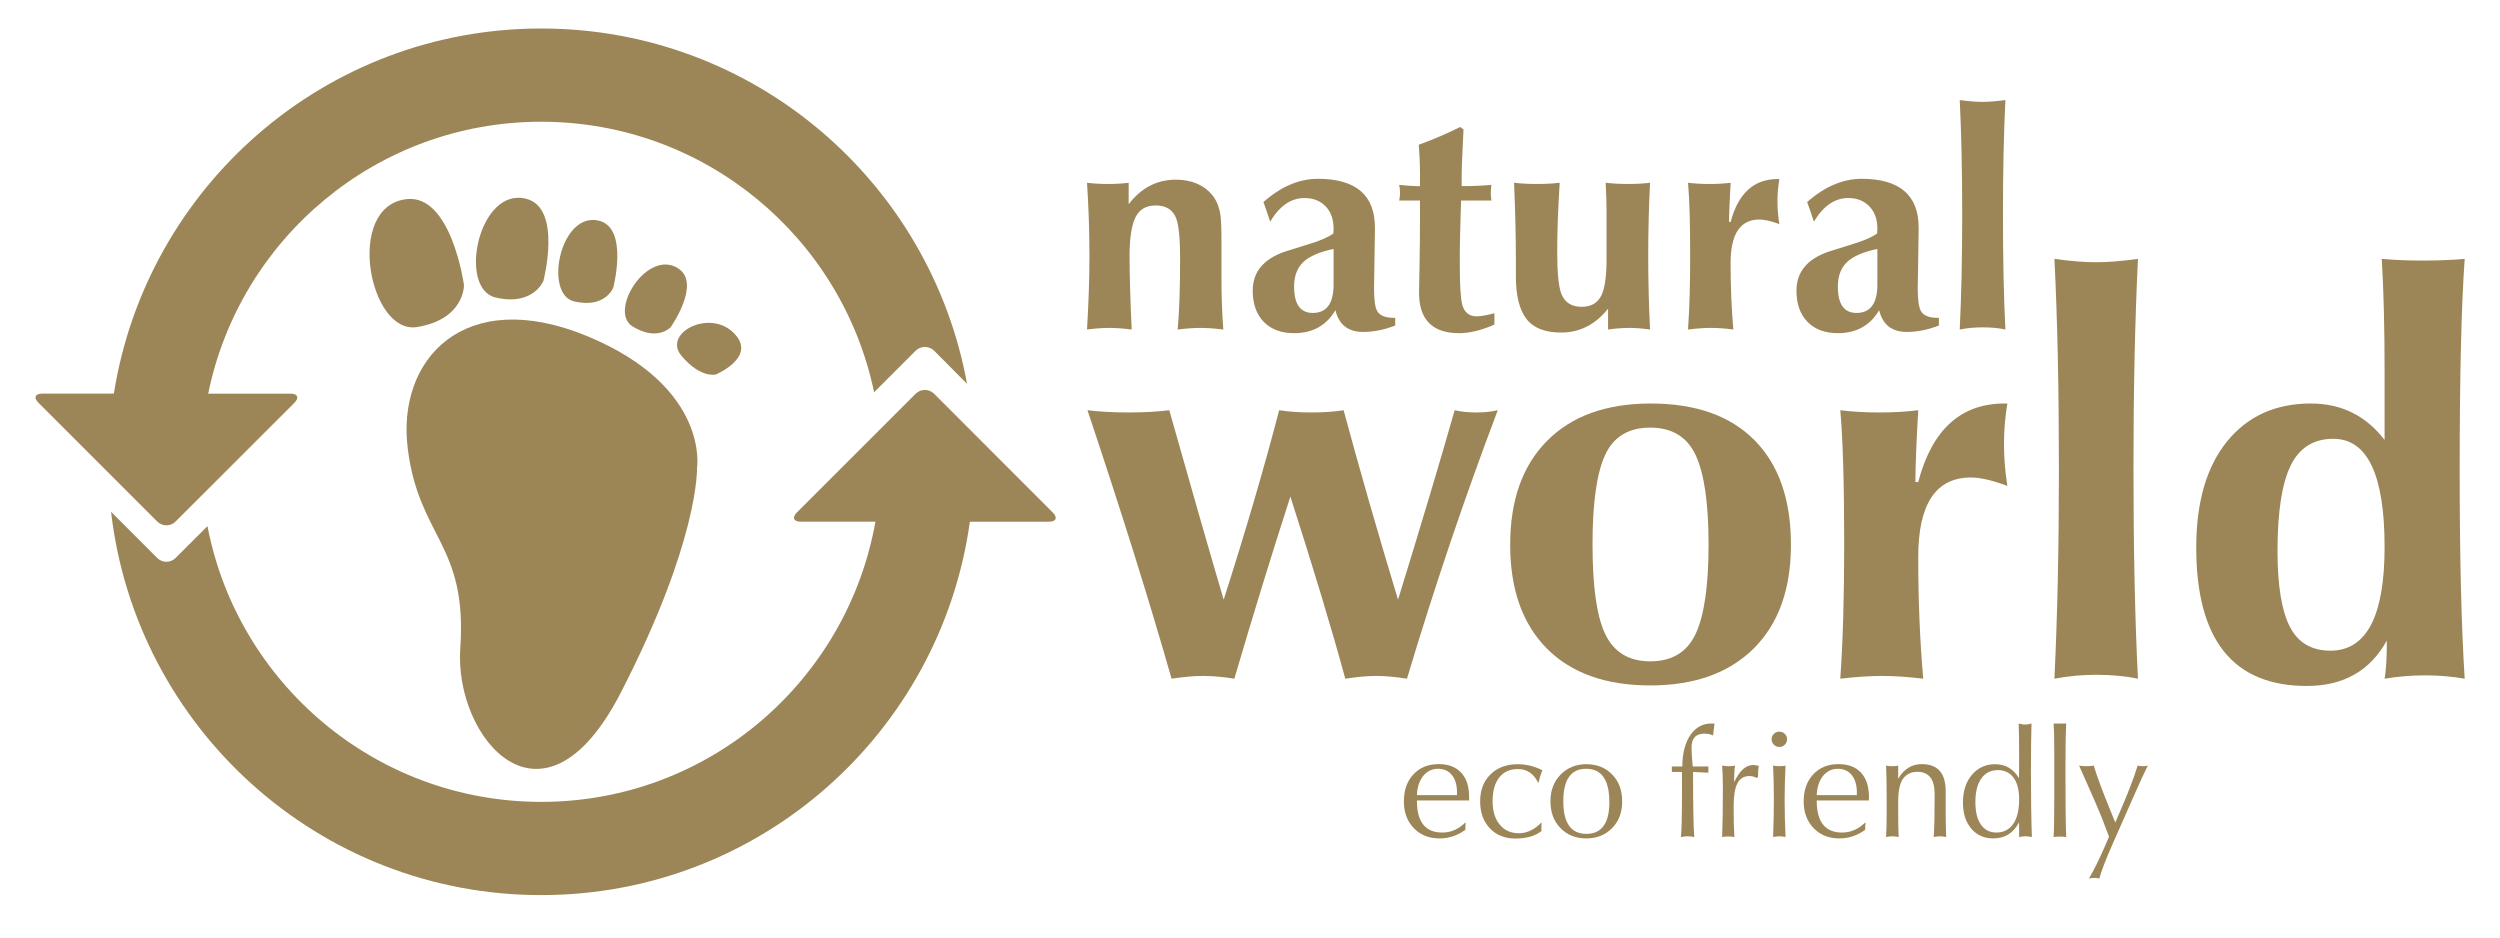
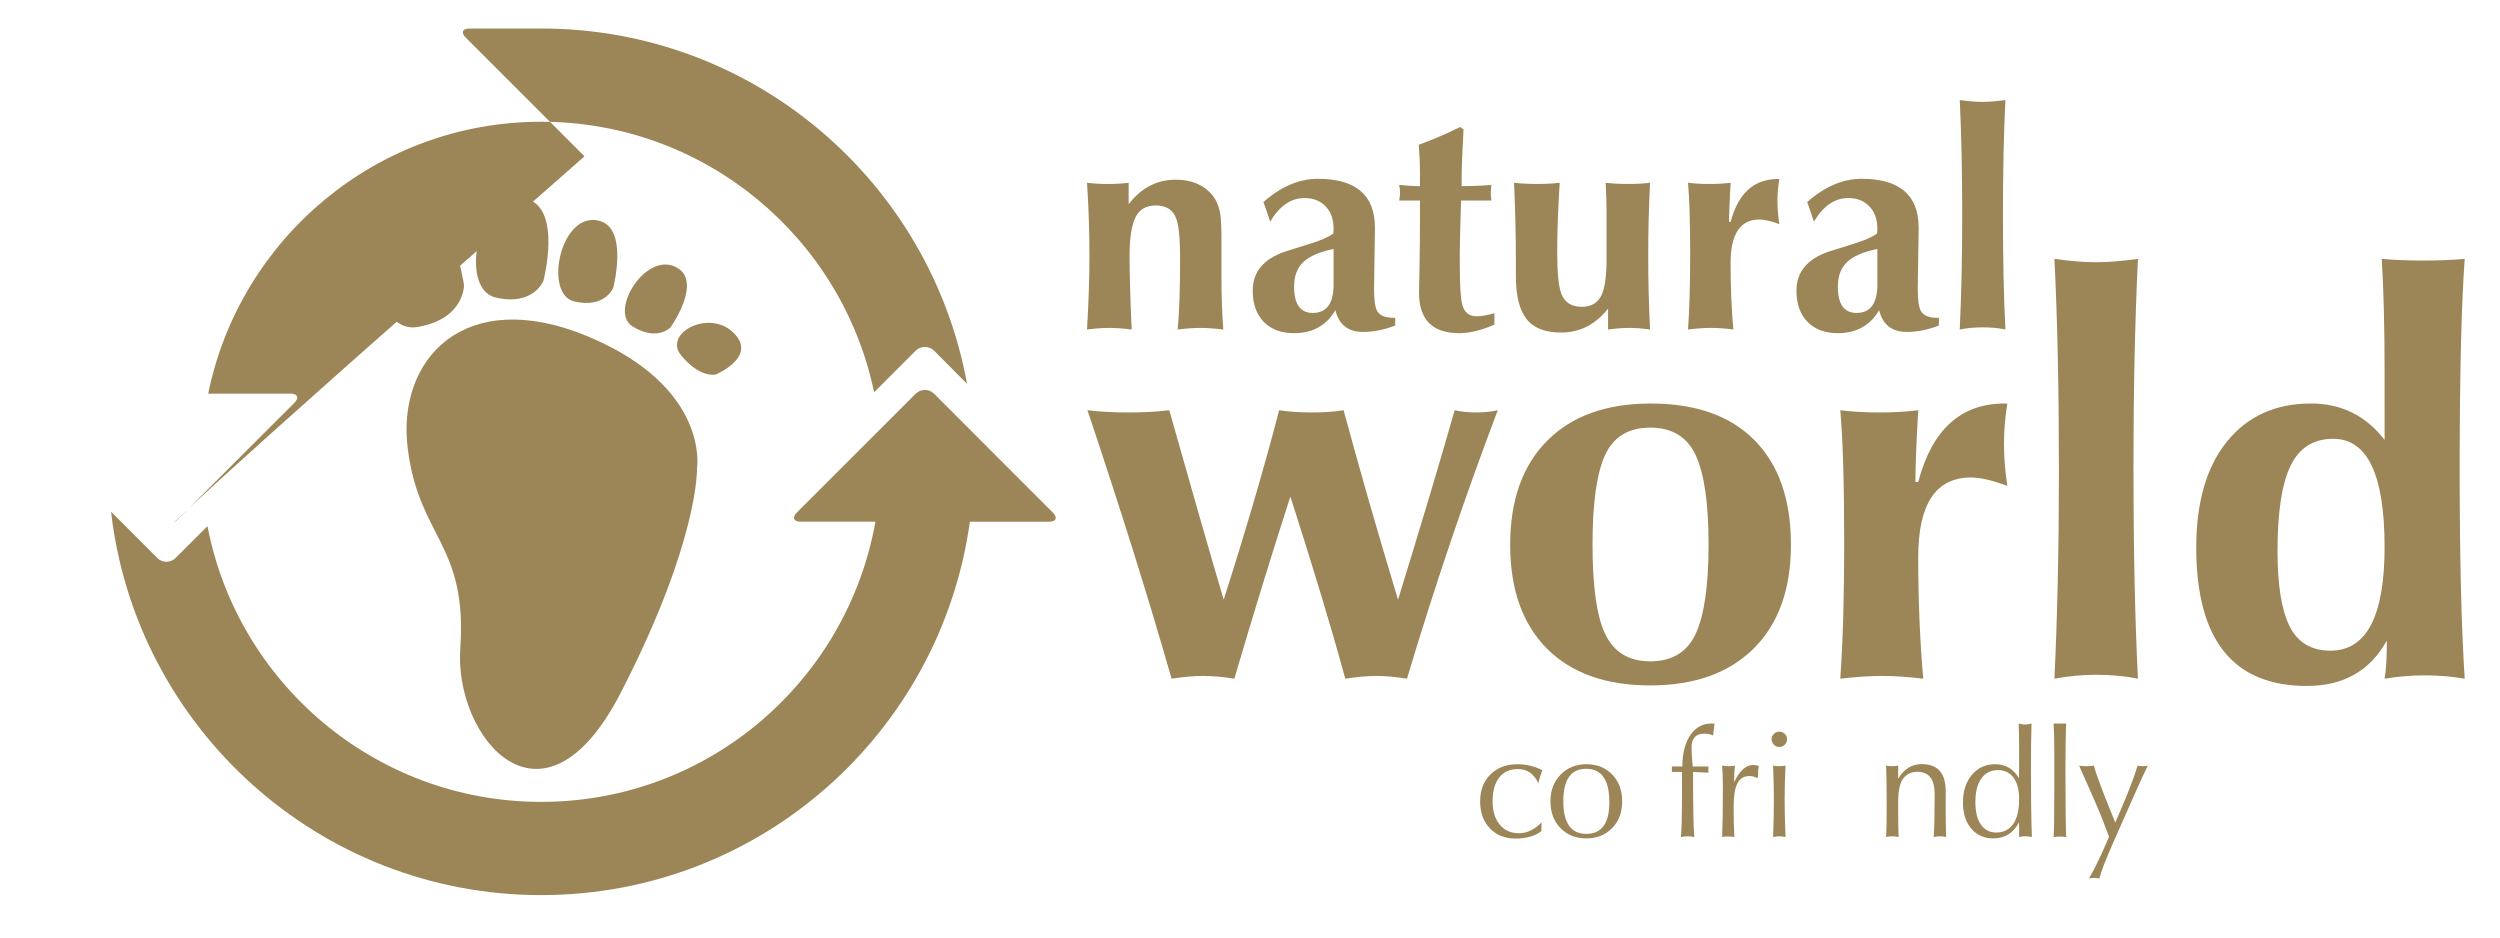
<svg xmlns="http://www.w3.org/2000/svg" version="1.1" id="Ebene_1" x="0px" y="0px" width="200px" height="75px" viewBox="0 0 200 75" enable-background="new 0 0 200 75" xml:space="preserve">
  <g>
    <g>
-       <path fill="#9C8657" d="M117.229,66.385c-0.629,0.458-1.316,0.688-2.061,0.688c-0.85,0-1.537-0.271-2.064-0.823    c-0.529-0.547-0.793-1.26-0.793-2.13c0-0.906,0.254-1.629,0.764-2.175c0.51-0.541,1.182-0.816,2.023-0.816    c0.773,0,1.373,0.227,1.795,0.684c0.426,0.456,0.639,1.109,0.639,1.956c0,0.023,0,0.067,0,0.134    c-0.012,0.055-0.014,0.101-0.014,0.133h-4.164v0.033c0,1.691,0.676,2.535,2.031,2.535c0.697,0,1.318-0.276,1.865-0.823    c-0.012,0.206-0.021,0.364-0.021,0.457V66.385z M113.354,63.608h3.207v-0.203c0-0.602-0.135-1.064-0.408-1.402    c-0.271-0.333-0.643-0.501-1.115-0.501c-0.465,0-0.855,0.188-1.172,0.558C113.549,62.455,113.377,62.971,113.354,63.608z" />
      <path fill="#9C8657" d="M123.32,66.481c-0.518,0.403-1.207,0.604-2.074,0.604c-0.844,0-1.533-0.271-2.049-0.811    c-0.52-0.542-0.785-1.261-0.785-2.155c0-0.906,0.277-1.629,0.826-2.167c0.549-0.545,1.275-0.814,2.18-0.814    c0.695,0,1.352,0.164,1.975,0.486c-0.129,0.299-0.238,0.648-0.326,1.039c-0.338-0.755-0.889-1.138-1.641-1.138    c-0.635,0-1.133,0.224-1.486,0.672c-0.357,0.449-0.531,1.087-0.531,1.909c0,0.791,0.191,1.414,0.574,1.869    c0.381,0.459,0.891,0.684,1.529,0.684c0.641,0,1.248-0.289,1.82-0.871c-0.018,0.229-0.023,0.375-0.023,0.448    C123.309,66.35,123.311,66.432,123.32,66.481z" />
      <path fill="#9C8657" d="M126.908,67.072c-0.844,0-1.531-0.271-2.068-0.823c-0.537-0.547-0.805-1.264-0.805-2.143    c0-0.874,0.273-1.586,0.814-2.139c0.547-0.552,1.23-0.83,2.059-0.83c0.844,0,1.533,0.274,2.066,0.825    c0.535,0.547,0.801,1.263,0.801,2.144c0,0.888-0.27,1.606-0.811,2.148C128.424,66.802,127.74,67.072,126.908,67.072z     M126.908,66.709c1.223,0,1.84-0.843,1.84-2.53c0-1.786-0.619-2.677-1.855-2.677c-1.217,0-1.828,0.862-1.828,2.591    C125.064,65.837,125.676,66.709,126.908,66.709z" />
      <path fill="#9C8657" d="M134.475,66.964c0.055-0.509,0.084-1.738,0.084-3.68v-1.529c-0.186,0-0.453,0-0.812,0v-0.436    c0.244,0,0.414,0,0.51,0c0.043,0,0.098,0,0.17,0s0.125,0,0.158,0c0.006-1.075,0.23-1.927,0.664-2.544    c0.42-0.597,0.98-0.896,1.672-0.896c0.105,0,0.186,0.004,0.242,0.013l-0.121,0.946c-0.203-0.1-0.43-0.146-0.688-0.146    c-0.688,0-1.031,0.372-1.031,1.121c0,0.332,0.031,0.834,0.096,1.506c0.066,0,0.154,0,0.268,0c0.121,0,0.211,0,0.266,0    c0.17,0,0.406,0,0.717,0v0.498c-0.051,0-0.461-0.02-1.225-0.062c0,2.672,0.031,4.408,0.096,5.209    c-0.186-0.04-0.365-0.061-0.535-0.061C134.854,66.903,134.674,66.924,134.475,66.964z" />
      <path fill="#9C8657" d="M137.77,66.964c0.037-0.954,0.061-2.274,0.061-3.957c0-0.734-0.023-1.322-0.061-1.758    c0.16,0.03,0.334,0.047,0.52,0.047c0.184,0,0.355-0.017,0.51-0.047c-0.051,0.389-0.074,0.83-0.074,1.331    c0.438-0.919,0.941-1.38,1.514-1.38c0.092,0,0.242,0.021,0.461,0.06c-0.039,0.206-0.062,0.512-0.062,0.909l-0.096,0.063    c-0.201-0.102-0.395-0.149-0.578-0.149c-0.457,0-0.779,0.199-0.977,0.591c-0.199,0.398-0.297,1.013-0.297,1.851    c0,1.023,0.018,1.837,0.059,2.439c-0.15-0.032-0.328-0.047-0.52-0.047C138.082,66.917,137.93,66.932,137.77,66.964z" />
      <path fill="#9C8657" d="M141.73,59.14c0-0.166,0.061-0.314,0.18-0.431c0.125-0.116,0.266-0.176,0.438-0.176    c0.17,0,0.314,0.06,0.436,0.176s0.182,0.265,0.182,0.431c0,0.17-0.061,0.314-0.182,0.436c-0.121,0.122-0.266,0.182-0.436,0.182    c-0.172,0-0.312-0.06-0.438-0.182C141.791,59.454,141.73,59.31,141.73,59.14z M141.848,66.964    c0.041-1.104,0.062-2.109,0.062-3.005c0-0.821-0.021-1.727-0.062-2.71c0.156,0.03,0.32,0.047,0.5,0.047    c0.193,0,0.357-0.017,0.494-0.047c-0.047,0.992-0.072,1.896-0.072,2.71c0,0.896,0.025,1.901,0.072,3.005    c-0.176-0.04-0.344-0.061-0.494-0.061C142.201,66.903,142.035,66.924,141.848,66.964z" />
-       <path fill="#9C8657" d="M149.215,66.385c-0.631,0.458-1.318,0.688-2.061,0.688c-0.846,0-1.535-0.271-2.064-0.823    c-0.529-0.547-0.795-1.26-0.795-2.13c0-0.906,0.256-1.629,0.766-2.175c0.508-0.541,1.184-0.816,2.021-0.816    c0.775,0,1.375,0.227,1.799,0.684c0.422,0.456,0.637,1.109,0.637,1.956c0,0.023,0,0.067,0,0.134    c-0.012,0.055-0.012,0.101-0.012,0.133h-4.168v0.033c0,1.691,0.68,2.535,2.033,2.535c0.693,0,1.318-0.276,1.867-0.823    c-0.016,0.206-0.023,0.364-0.023,0.457V66.385z M145.338,63.608h3.211v-0.203c0-0.602-0.137-1.064-0.412-1.402    c-0.271-0.333-0.643-0.501-1.115-0.501c-0.461,0-0.855,0.188-1.17,0.558C145.533,62.455,145.365,62.971,145.338,63.608z" />
      <path fill="#9C8657" d="M150.887,66.964c0.029-0.451,0.047-1.156,0.047-2.109v-0.857c0-1.258-0.018-2.176-0.047-2.748    c0.15,0.03,0.314,0.047,0.494,0.047c0.186,0,0.342-0.017,0.473-0.047c0,0.288,0,0.496,0,0.617c0,0.05,0,0.123,0,0.217    c0,0.098,0,0.172,0,0.219c0.455-0.784,1.086-1.174,1.885-1.174c1.279,0,1.916,0.719,1.916,2.166c0,0.201,0,0.502,0,0.891    c0,0.392,0,0.68,0,0.867c0,0.596,0.014,1.231,0.037,1.912c-0.186-0.04-0.35-0.061-0.498-0.061c-0.141,0-0.307,0.021-0.494,0.061    c0.051-0.846,0.072-1.99,0.072-3.426c0-1.195-0.457-1.793-1.377-1.793c-0.479,0-0.854,0.174-1.131,0.522    c-0.27,0.347-0.41,0.974-0.41,1.888v0.546c0,1.098,0.012,1.852,0.039,2.263c-0.188-0.04-0.357-0.061-0.512-0.061    C151.236,66.903,151.068,66.924,150.887,66.964z" />
      <path fill="#9C8657" d="M161.529,66.964c0-0.305,0-0.543,0-0.715c0-0.203-0.004-0.354-0.01-0.461    c-0.441,0.857-1.131,1.284-2.061,1.284c-0.727,0-1.307-0.258-1.754-0.778c-0.445-0.523-0.668-1.219-0.668-2.089    c0-0.921,0.24-1.663,0.723-2.224c0.479-0.562,1.094-0.844,1.848-0.844c0.828,0,1.469,0.373,1.912,1.117    c0-0.408,0.002-0.848,0.01-1.335c0-0.484,0-0.769,0-0.847c0-0.759-0.01-1.49-0.035-2.193c0.211,0.059,0.383,0.086,0.523,0.086    c0.145,0,0.312-0.027,0.504-0.086c-0.031,0.961-0.047,2.258-0.047,3.889c0,1.913,0.023,3.645,0.076,5.195    c-0.189-0.04-0.357-0.061-0.514-0.061C161.885,66.903,161.717,66.924,161.529,66.964z M159.834,61.608    c-0.564,0-1.01,0.222-1.324,0.667c-0.318,0.442-0.479,1.07-0.479,1.891c0,0.776,0.146,1.38,0.443,1.805    c0.293,0.419,0.701,0.632,1.227,0.632c0.582,0,1.031-0.229,1.354-0.684c0.316-0.451,0.475-1.113,0.475-1.982    c0-0.75-0.148-1.321-0.447-1.721C160.783,61.812,160.365,61.608,159.834,61.608z" />
      <path fill="#9C8657" d="M164.291,66.964c0.033-0.541,0.051-1.717,0.051-3.535v-3.174c0-1.137-0.018-1.929-0.051-2.375    c0.211,0,0.371,0,0.488,0s0.289,0,0.518,0c-0.041,0.744-0.061,1.988-0.061,3.729c0,2.693,0.02,4.477,0.061,5.355    c-0.18-0.025-0.348-0.035-0.518-0.035C164.617,66.929,164.451,66.938,164.291,66.964z" />
      <path fill="#9C8657" d="M167.113,70.282c0.404-0.679,0.852-1.582,1.334-2.705l0.275-0.639l-0.508-1.336    c-0.24-0.635-0.867-2.081-1.887-4.354c0.168,0.03,0.365,0.047,0.592,0.047c0.219,0,0.414-0.017,0.584-0.047    c0.209,0.734,0.641,1.904,1.295,3.511l0.424,1.042l0.436-1.006c0.613-1.422,1.066-2.606,1.354-3.547    c0.125,0.03,0.26,0.047,0.414,0.047c0.15,0,0.279-0.017,0.398-0.047c-0.242,0.477-0.625,1.305-1.148,2.498l-1.623,3.674    c-0.59,1.334-0.957,2.287-1.104,2.861c-0.131-0.03-0.266-0.05-0.412-0.05C167.402,70.232,167.262,70.252,167.113,70.282z" />
    </g>
    <g>
      <path fill="#9C8657" d="M86.961,26.361c0.129-2.144,0.193-4.094,0.193-5.859c0-1.995-0.064-3.952-0.193-5.882    c0.506,0.066,1.068,0.098,1.689,0.098c0.619,0,1.166-0.031,1.643-0.098v1.718c0.994-1.306,2.256-1.964,3.773-1.964    c1.242,0,2.203,0.402,2.893,1.201c0.328,0.393,0.547,0.899,0.66,1.521c0.066,0.427,0.098,1.109,0.098,2.058    c0,0.164,0,0.588,0,1.277c0,0.668,0,1.266,0,1.785c0,1.505,0.051,2.885,0.148,4.146c-0.686-0.086-1.301-0.128-1.84-0.128    c-0.521,0-1.125,0.042-1.811,0.128c0.131-1.406,0.193-3.31,0.193-5.714c0-1.58-0.105-2.646-0.316-3.185    c-0.262-0.687-0.809-1.026-1.641-1.026c-0.771,0-1.311,0.319-1.621,0.964c-0.309,0.646-0.465,1.668-0.465,3.078    c0,1.536,0.059,3.495,0.17,5.883c-0.654-0.086-1.248-0.128-1.787-0.128S87.611,26.275,86.961,26.361z" />
      <path fill="#9C8657" d="M106.834,24.814c-0.719,1.226-1.822,1.84-3.307,1.84c-1.033,0-1.84-0.305-2.43-0.907    c-0.586-0.605-0.879-1.436-0.879-2.5c0-1.484,0.855-2.526,2.572-3.115c0.719-0.229,1.441-0.455,2.168-0.682    c0.73-0.229,1.295-0.48,1.703-0.761c0.016-0.099,0.023-0.238,0.023-0.421c0-0.732-0.211-1.318-0.633-1.759    c-0.43-0.445-0.992-0.667-1.697-0.667c-1.074,0-1.99,0.632-2.742,1.89c-0.213-0.652-0.389-1.179-0.539-1.567    c1.408-1.244,2.859-1.861,4.363-1.861c3.039,0,4.559,1.308,4.559,3.918v0.124l-0.072,4.729c0,0.934,0.088,1.547,0.268,1.838    c0.211,0.342,0.662,0.514,1.35,0.514h0.074v0.613c-0.867,0.342-1.727,0.513-2.576,0.513    C107.848,26.553,107.111,25.976,106.834,24.814z M106.686,19.915c-1.109,0.23-1.914,0.574-2.41,1.04    c-0.5,0.466-0.748,1.124-0.748,1.976c0,1.402,0.498,2.104,1.494,2.104c1.109,0,1.664-0.759,1.664-2.279V19.915z" />
      <path fill="#9C8657" d="M113.598,16.044h-0.441c-0.523,0-0.932,0-1.225,0c0.051-0.227,0.072-0.433,0.072-0.629    c0-0.206-0.021-0.413-0.072-0.624c0.688,0.065,1.152,0.099,1.398,0.099h0.268c0-0.213,0-0.529,0-0.958    c0-0.781-0.033-1.565-0.096-2.352c1.16-0.422,2.262-0.895,3.309-1.422l0.27,0.198c-0.098,1.861-0.148,3.122-0.148,3.774v0.759    c0.863,0,1.658-0.033,2.377-0.099c-0.033,0.29-0.049,0.499-0.049,0.624c0,0.133,0.016,0.34,0.049,0.629c-0.377,0-1.186,0-2.424,0    c-0.068,2.088-0.102,3.477-0.102,4.164v0.981c0,1.646,0.066,2.712,0.199,3.185c0.16,0.62,0.547,0.933,1.148,0.933    c0.328,0,0.801-0.083,1.422-0.246v0.907c-1.045,0.455-1.984,0.687-2.816,0.687c-2.141,0-3.215-1.078-3.215-3.239    c0-0.046,0.016-0.745,0.039-2.09c0.027-1.352,0.037-2.675,0.037-3.987V16.044z" />
      <path fill="#9C8657" d="M132.006,14.62c-0.102,1.96-0.148,3.912-0.148,5.858c0,1.96,0.047,3.918,0.148,5.883    c-0.625-0.086-1.178-0.128-1.664-0.128c-0.51,0-1.074,0.042-1.697,0.128v-1.667c-1.01,1.273-2.266,1.909-3.75,1.909    c-1.289,0-2.217-0.362-2.779-1.089c-0.564-0.729-0.846-1.861-0.846-3.393v-1.354c0-1.845-0.049-3.892-0.146-6.148    c0.537,0.066,1.152,0.098,1.836,0.098c0.688,0,1.289-0.031,1.816-0.098c-0.133,2.077-0.199,3.921-0.199,5.535    c0,1.64,0.107,2.74,0.318,3.312c0.264,0.719,0.812,1.078,1.643,1.078c0.771,0,1.301-0.316,1.594-0.957    c0.262-0.573,0.391-1.523,0.391-2.867v-3.894c0-0.525-0.023-1.259-0.07-2.207c0.537,0.066,1.133,0.098,1.789,0.098    C130.893,14.718,131.479,14.687,132.006,14.62z" />
      <path fill="#9C8657" d="M135.041,26.361c0.117-1.62,0.172-3.578,0.172-5.883c0-2.63-0.055-4.581-0.172-5.858    c0.508,0.066,1.08,0.098,1.719,0.098c0.619,0,1.18-0.031,1.689-0.098c-0.08,1.424-0.125,2.467-0.125,3.136h0.125    c0.604-2.286,1.861-3.434,3.771-3.434h0.127c-0.098,0.594-0.15,1.18-0.15,1.767c0,0.608,0.053,1.221,0.15,1.84    c-0.658-0.246-1.188-0.367-1.596-0.367c-1.535,0-2.303,1.159-2.303,3.482c0,1.891,0.072,3.664,0.221,5.317    c-0.656-0.086-1.26-0.128-1.814-0.128C136.332,26.233,135.729,26.275,135.041,26.361z" />
      <path fill="#9C8657" d="M150.332,24.814c-0.717,1.226-1.822,1.84-3.303,1.84c-1.033,0-1.84-0.305-2.43-0.907    c-0.59-0.605-0.881-1.436-0.881-2.5c0-1.484,0.855-2.526,2.572-3.115c0.717-0.229,1.439-0.455,2.168-0.682    c0.727-0.229,1.297-0.48,1.703-0.761c0.02-0.099,0.027-0.238,0.027-0.421c0-0.732-0.215-1.318-0.639-1.759    c-0.424-0.445-0.99-0.667-1.689-0.667c-1.078,0-1.996,0.632-2.748,1.89c-0.213-0.652-0.391-1.179-0.539-1.567    c1.406-1.244,2.859-1.861,4.365-1.861c3.035,0,4.555,1.308,4.555,3.918v0.124l-0.074,4.729c0,0.934,0.092,1.547,0.271,1.838    c0.211,0.342,0.664,0.514,1.346,0.514h0.076v0.613c-0.865,0.342-1.725,0.513-2.572,0.513    C151.348,26.553,150.613,25.976,150.332,24.814z M150.189,19.915c-1.113,0.23-1.918,0.574-2.414,1.04    c-0.5,0.466-0.746,1.124-0.746,1.976c0,1.402,0.494,2.104,1.494,2.104c1.107,0,1.666-0.759,1.666-2.279V19.915z" />
      <path fill="#9C8657" d="M156.779,26.361c0.131-2.729,0.197-5.771,0.197-9.128c0-3.544-0.066-6.619-0.197-9.228    c0.719,0.095,1.324,0.145,1.811,0.145c0.51,0,1.123-0.05,1.842-0.145c-0.133,2.726-0.195,5.766-0.195,9.126    c0,3.542,0.062,6.616,0.195,9.229c-0.553-0.118-1.16-0.172-1.811-0.172C157.98,26.189,157.365,26.243,156.779,26.361z" />
      <path fill="#9C8657" d="M93.725,54.296c-1.762-6.188-4.008-13.346-6.727-21.479c0.957,0.119,2.047,0.18,3.273,0.18    c1.229,0,2.318-0.061,3.271-0.18c1.797,6.368,3.248,11.422,4.352,15.156c1.732-5.409,3.217-10.463,4.439-15.156    c0.748,0.119,1.617,0.18,2.602,0.18c0.957,0,1.811-0.061,2.553-0.18c1.26,4.666,2.707,9.715,4.354,15.156    c1.883-6.1,3.391-11.148,4.531-15.156c0.508,0.119,1.09,0.18,1.746,0.18c0.629,0,1.195-0.061,1.703-0.18    c-2.631,6.938-5.053,14.096-7.264,21.479c-0.896-0.146-1.721-0.221-2.467-0.221c-0.688,0-1.51,0.075-2.469,0.221    c-1.072-3.946-2.539-8.805-4.393-14.571c-1.494,4.634-2.99,9.488-4.482,14.571c-0.896-0.146-1.736-0.221-2.512-0.221    C95.52,54.075,94.684,54.15,93.725,54.296z" />
      <path fill="#9C8657" d="M120.814,43.58c0-3.558,0.982-6.331,2.957-8.317c1.975-1.99,4.738-2.982,8.297-2.982    c3.586,0,6.352,0.977,8.295,2.936c1.939,1.958,2.912,4.744,2.912,8.364c0,3.558-0.992,6.32-2.979,8.3    c-1.99,1.967-4.748,2.953-8.275,2.953c-3.557,0-6.314-0.986-8.275-2.953C121.789,49.9,120.814,47.138,120.814,43.58z     M127.402,43.558c0,3.327,0.33,5.691,0.986,7.102c0.688,1.496,1.896,2.246,3.633,2.246c1.734,0,2.945-0.73,3.633-2.2    c0.686-1.469,1.031-3.852,1.031-7.147c0-3.295-0.346-5.678-1.031-7.148c-0.688-1.466-1.898-2.201-3.633-2.201    c-1.736,0-2.939,0.729-3.609,2.182C127.74,37.843,127.402,40.233,127.402,43.558z" />
      <path fill="#9C8657" d="M147.223,54.296c0.209-2.958,0.312-6.545,0.312-10.762c0-4.812-0.104-8.385-0.312-10.717    c0.93,0.119,1.975,0.18,3.139,0.18c1.135,0,2.168-0.061,3.096-0.18c-0.15,2.602-0.225,4.517-0.225,5.742h0.225    c1.104-4.187,3.404-6.279,6.904-6.279h0.227c-0.18,1.076-0.27,2.151-0.27,3.229c0,1.106,0.09,2.228,0.27,3.363    c-1.199-0.448-2.17-0.672-2.914-0.672c-2.812,0-4.217,2.119-4.217,6.367c0,3.465,0.135,6.709,0.4,9.729    c-1.195-0.146-2.299-0.221-3.316-0.221C149.584,54.075,148.479,54.15,147.223,54.296z" />
      <path fill="#9C8657" d="M164.354,54.296c0.238-4.984,0.359-10.555,0.359-16.703c0-6.479-0.121-12.104-0.359-16.883    c1.312,0.183,2.422,0.269,3.316,0.269c0.93,0,2.047-0.086,3.367-0.269c-0.242,4.987-0.359,10.554-0.359,16.702    c0,6.481,0.117,12.108,0.359,16.884c-1.02-0.208-2.125-0.312-3.324-0.312C166.551,53.983,165.428,54.088,164.354,54.296z" />
      <path fill="#9C8657" d="M190.768,54.296c0.119-0.657,0.178-1.674,0.178-3.048c-1.342,2.422-3.475,3.63-6.395,3.63    c-5.904,0-8.852-3.693-8.852-11.076c0-3.613,0.814-6.44,2.455-8.476c1.645-2.028,3.879-3.046,6.711-3.046    c2.441,0,4.406,0.972,5.902,2.916V29.65c0-3.457-0.076-6.437-0.227-8.94c0.988,0.089,2.09,0.135,3.32,0.135    c1.225,0,2.332-0.046,3.316-0.135c-0.268,3.733-0.402,9.391-0.402,16.972c0,6.901,0.135,12.437,0.402,16.614    c-1.031-0.18-2.092-0.267-3.182-0.267C192.934,54.029,191.857,54.116,190.768,54.296z M186.662,35.104    c-1.578,0-2.715,0.719-3.414,2.152c-0.697,1.437-1.047,3.707-1.047,6.817c0,2.75,0.326,4.77,0.98,6.054    c0.656,1.286,1.742,1.927,3.254,1.927c2.887,0,4.332-2.762,4.332-8.294C190.768,37.989,189.398,35.104,186.662,35.104z" />
    </g>
    <path fill="#9C8657" d="M55.76,37.464c0,0,1.07-6.48-8.766-10.566c-9.875-4.088-15.285,1.869-14.371,9.011   c0.906,7.144,4.777,7.595,4.199,15.945c-0.502,7.18,6.604,15.681,12.838,3.565C55.947,43.208,55.76,37.464,55.76,37.464z" />
    <path opacity="0.33" fill="#9C8657" d="M54.936,37.749c0,0,0.992-6.005-8.109-9.777c-9.145-3.783-14.143,1.729-13.301,8.331   c0.838,6.614,4.416,7.035,3.883,14.759c-0.465,6.647,6.117,14.515,11.885,3.301C55.107,43.064,54.936,37.749,54.936,37.749z" />
    <path fill="#9C8657" d="M37.119,22.81c0,0-1.012-7.369-4.656-6.873c-4.887,0.64-2.918,10.857,0.898,10.227   C37.176,25.544,37.119,22.81,37.119,22.81z" />
    <path fill="#9C8657" d="M43.475,22.464c0,0,1.512-5.798-1.355-6.556c-3.844-1.016-5.512,7.195-2.475,7.892   C42.678,24.51,43.475,22.464,43.475,22.464z" />
    <path fill="#9C8657" d="M49.061,23.015c0,0,1.234-4.727-1.105-5.349c-3.131-0.828-4.49,5.876-2.021,6.448   C48.416,24.694,49.061,23.015,49.061,23.015z" />
    <path fill="#9C8657" d="M53.652,26.177c0,0,2.467-3.479,0.615-4.698c-2.475-1.622-5.633,3.419-3.656,4.64   C52.592,27.338,53.652,26.177,53.652,26.177z" />
    <path fill="#9C8657" d="M57.256,29.963c0,0,3.07-1.278,1.676-3.065c-1.875-2.377-5.957-0.318-4.441,1.531   C56.014,30.28,57.256,29.963,57.256,29.963z" />
-     <path fill-rule="evenodd" clip-rule="evenodd" fill="#9C8657" d="M14.051,41.718l9.5-9.492c0.406-0.403,0.26-0.735-0.307-0.735   h-6.588C19.184,19.083,30.148,9.739,43.295,9.739c13.119,0,24.062,9.289,26.633,21.641l3.324-3.323   c0.406-0.401,1.062-0.401,1.479,0l2.633,2.651C74.424,14.54,60.303,2.28,43.295,2.28c-17.281,0-31.566,12.659-34.186,29.21h-5.73   c-0.572,0-0.711,0.332-0.299,0.735l9.494,9.492C12.986,42.13,13.639,42.13,14.051,41.718z M84.223,41.002l-9.492-9.5   c-0.416-0.409-1.072-0.409-1.479,0l-9.506,9.5c-0.398,0.401-0.26,0.734,0.311,0.734h5.977C67.77,54.468,56.682,64.15,43.295,64.15   c-13.254,0-24.291-9.504-26.697-22.059l-2.547,2.543c-0.412,0.411-1.064,0.411-1.477,0l-3.689-3.69   c1.988,17.253,16.627,30.664,34.41,30.664c17.512,0,31.957-13.001,34.295-29.872h6.334C84.49,41.736,84.631,41.403,84.223,41.002z" />
+     <path fill-rule="evenodd" clip-rule="evenodd" fill="#9C8657" d="M14.051,41.718l9.5-9.492c0.406-0.403,0.26-0.735-0.307-0.735   h-6.588C19.184,19.083,30.148,9.739,43.295,9.739c13.119,0,24.062,9.289,26.633,21.641l3.324-3.323   c0.406-0.401,1.062-0.401,1.479,0l2.633,2.651C74.424,14.54,60.303,2.28,43.295,2.28h-5.73   c-0.572,0-0.711,0.332-0.299,0.735l9.494,9.492C12.986,42.13,13.639,42.13,14.051,41.718z M84.223,41.002l-9.492-9.5   c-0.416-0.409-1.072-0.409-1.479,0l-9.506,9.5c-0.398,0.401-0.26,0.734,0.311,0.734h5.977C67.77,54.468,56.682,64.15,43.295,64.15   c-13.254,0-24.291-9.504-26.697-22.059l-2.547,2.543c-0.412,0.411-1.064,0.411-1.477,0l-3.689-3.69   c1.988,17.253,16.627,30.664,34.41,30.664c17.512,0,31.957-13.001,34.295-29.872h6.334C84.49,41.736,84.631,41.403,84.223,41.002z" />
  </g>
</svg>